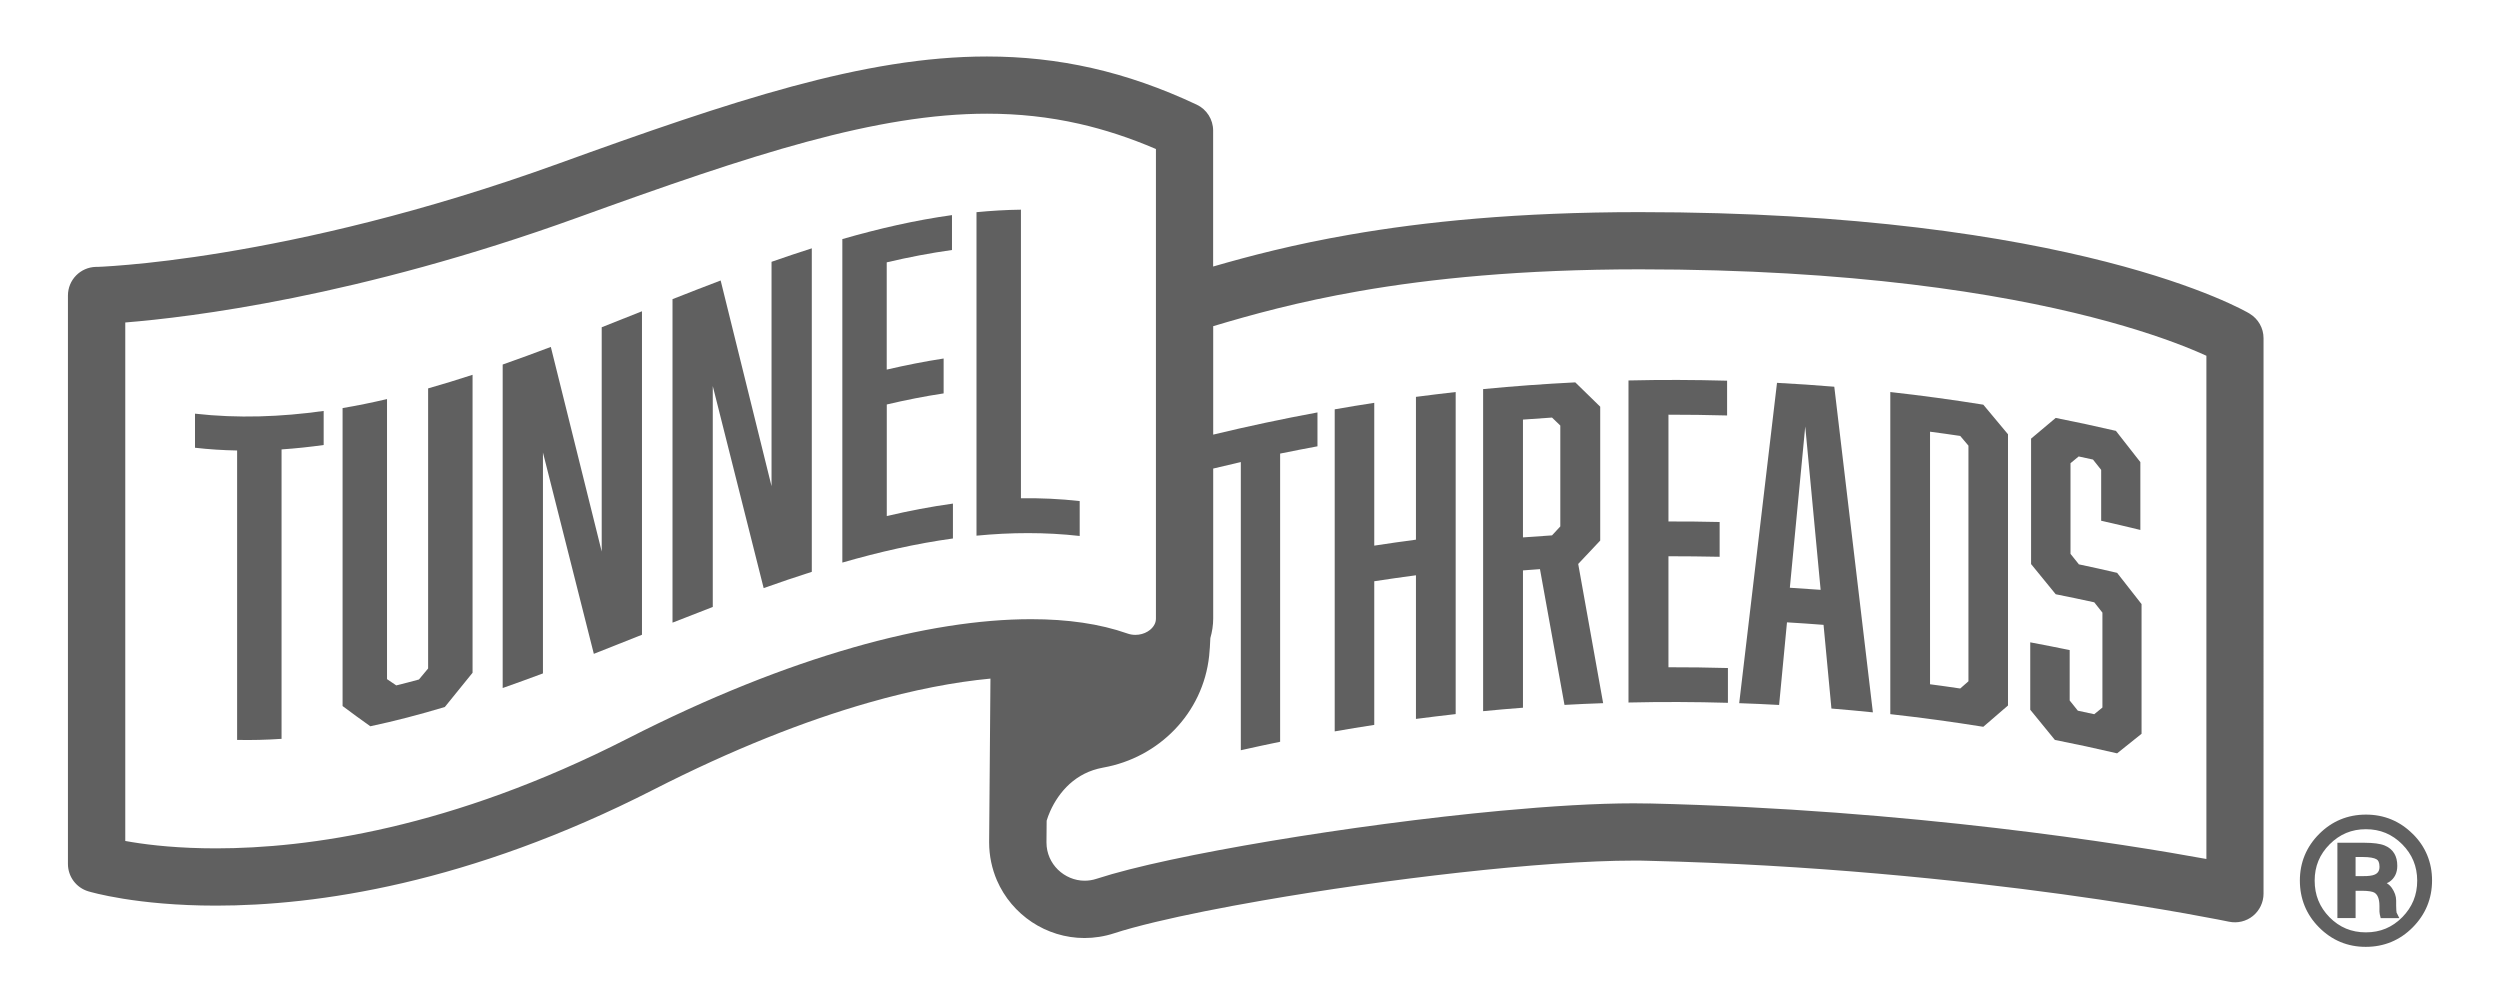
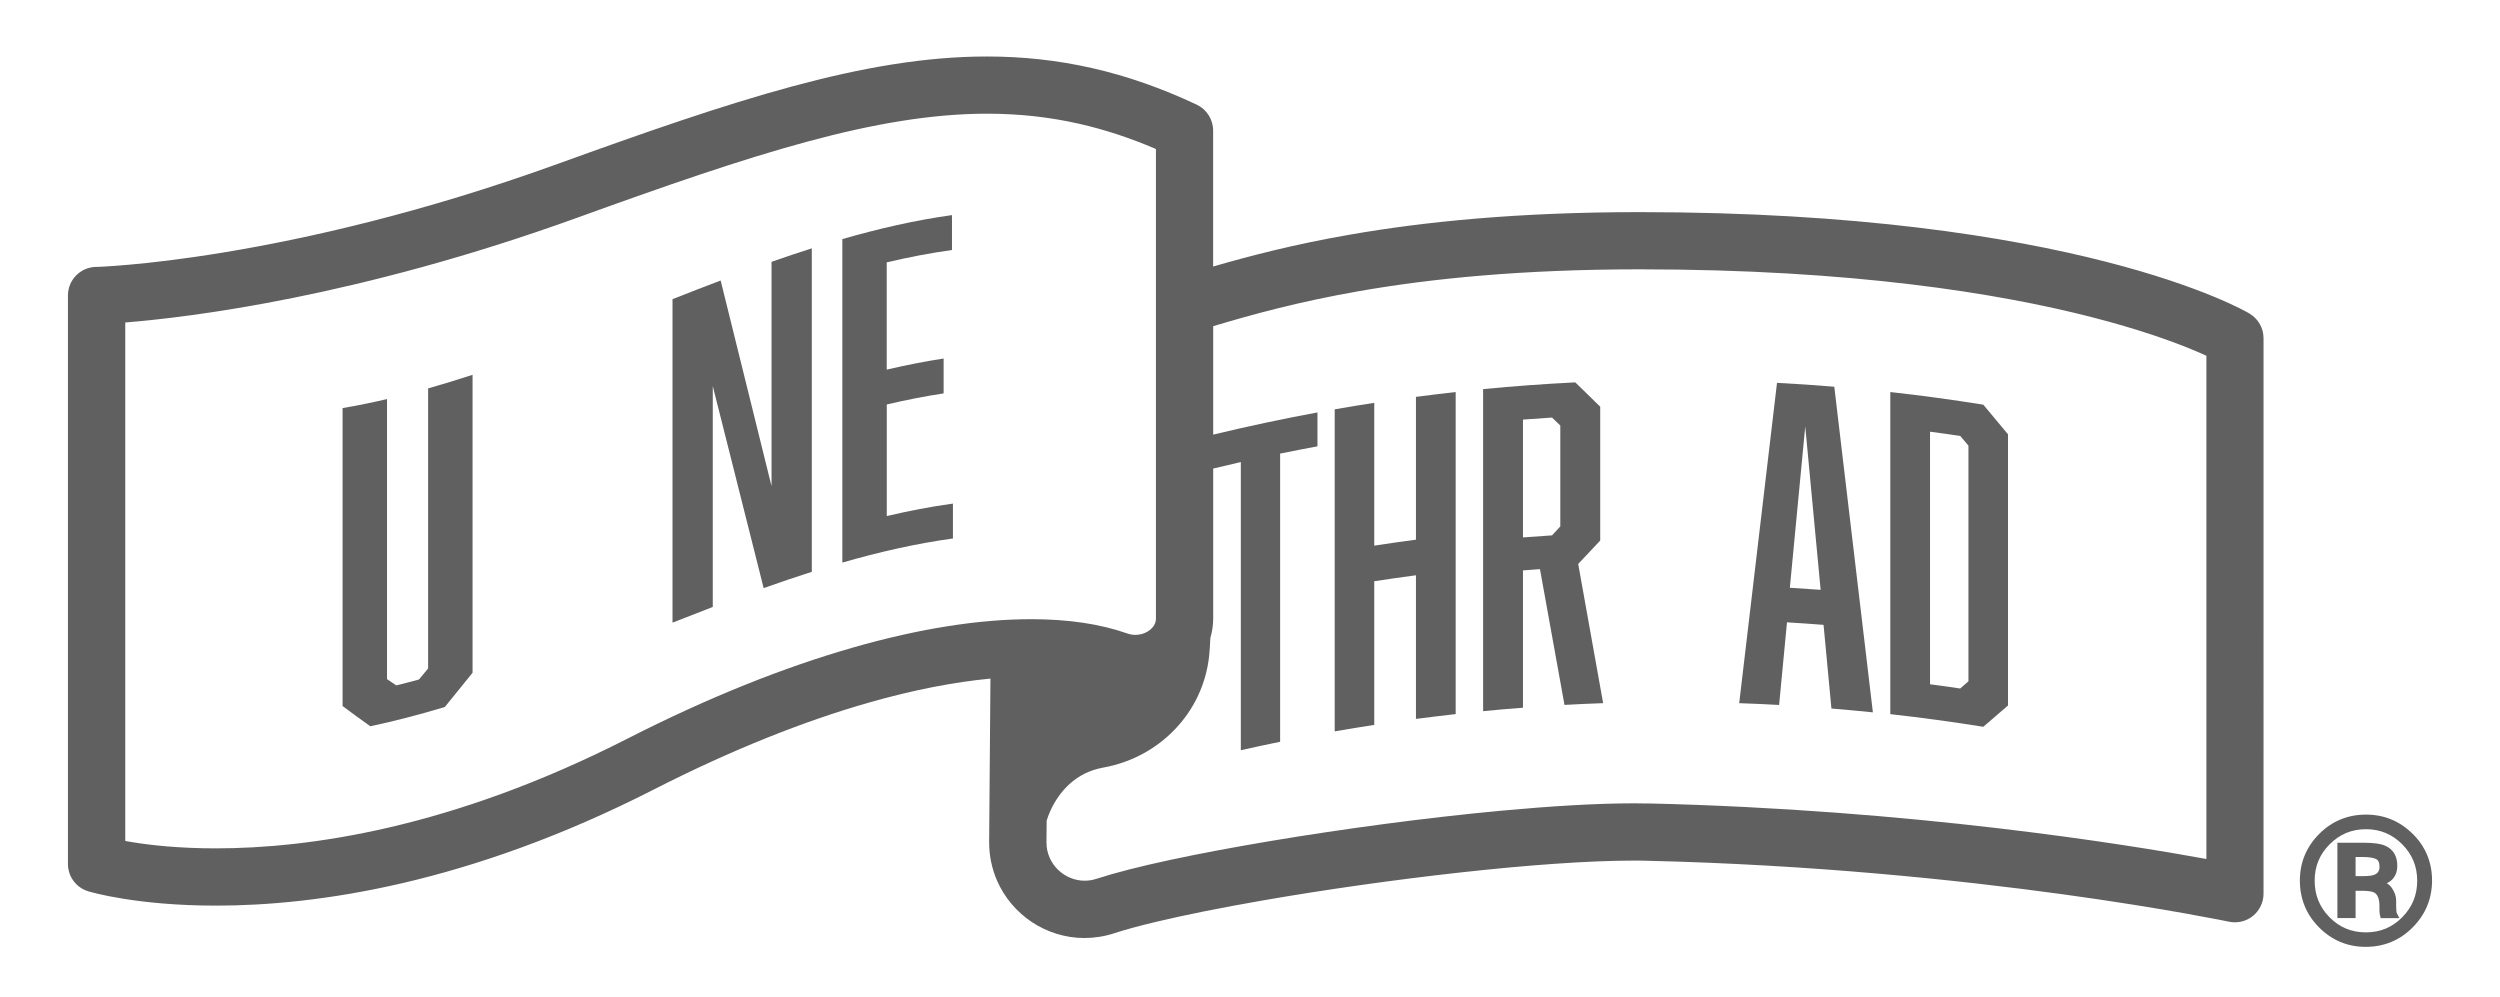
<svg xmlns="http://www.w3.org/2000/svg" viewBox="0 0 419.1 167.15" version="1.1" id="Layer_2">
  <defs>
    <style>
      .st0 {
        fill: #606060;
      }

      .st1 {
        fill: #606060;
      }
    </style>
  </defs>
  <g>
    <path d="M377.12,52.57c-.4-.24-7.72-4.5-24.07-8.69-16.35-4.19-41.71-8.32-78.21-8.32-20.4,0-36.12,1.61-48.51,3.77-9.4,1.63-16.88,3.59-22.96,5.35v-22.8c0-1.85-1.08-3.56-2.76-4.34-5.91-2.78-11.72-4.81-17.55-6.13-5.83-1.32-11.66-1.94-17.6-1.94-10.37,0-21.01,1.87-32.71,5.03-11.71,3.17-24.51,7.64-39.27,12.98-22.86,8.27-42.31,12.59-55.99,14.84-6.84,1.13-12.25,1.74-15.92,2.06-1.83.16-3.23.26-4.16.31-.46.03-.81.04-1.04.05-.11,0-.19,0-.25,0h-.05s0,0,0,0h0c-2.61.07-4.68,2.19-4.68,4.8v95.29c0,2.12,1.38,3.98,3.41,4.59.38.11,8.06,2.4,21.42,2.4,16.72,0,42.32-3.61,73.35-19.45,13.23-6.75,25.33-11.51,35.99-14.56,7.61-2.18,14.47-3.48,20.48-4.05l-.22,27.32h0s0,.14,0,.14c0,2.25.47,4.41,1.3,6.35,1.26,2.91,3.33,5.32,5.87,7.01,2.55,1.69,5.6,2.67,8.81,2.67,1.65,0,3.34-.26,4.99-.8,1.76-.58,4.13-1.22,6.92-1.89,4.89-1.17,11.09-2.41,17.93-3.6,10.27-1.79,22-3.46,33.09-4.69,11.08-1.23,21.55-2,29.15-2,.81,0,1.59,0,2.33.03,27.66.65,52.08,3.22,69.55,5.61,8.74,1.2,15.74,2.36,20.54,3.21,2.4.43,4.26.78,5.5,1.02.62.12,1.1.22,1.41.28.16.03.27.06.35.07l.08.02h.02c1.41.3,2.9-.05,4.02-.96,1.12-.91,1.78-2.29,1.78-3.73V56.7c0-1.7-.89-3.26-2.35-4.13ZM142.91,108.58c-11.34,3.25-24,8.24-37.71,15.24-29.66,15.13-53.64,18.39-68.98,18.4-6.13,0-10.88-.52-14.05-1.04-.42-.07-.81-.13-1.17-.2V54.06c10.72-.86,38.98-4.26,75.76-17.56,14.7-5.32,27.3-9.71,38.51-12.74,11.21-3.03,21.01-4.7,30.21-4.7,5.27,0,10.36.54,15.47,1.7,4.22.96,8.47,2.35,12.83,4.22v78.7c0,.36-.07.65-.21.95-.21.44-.6.9-1.18,1.24-.57.35-1.3.56-2.05.56-.45,0-.9-.07-1.37-.24-4.59-1.61-9.97-2.39-16.12-2.39-8.55,0-18.58,1.52-29.92,4.77ZM276.45,134.7c-.82-.02-1.68-.03-2.56-.03-6.26,0-13.95.47-22.26,1.24-12.47,1.16-26.33,3.02-38.59,5.07-6.13,1.03-11.87,2.1-16.84,3.17-4.98,1.07-9.18,2.13-12.38,3.17-.69.23-1.35.32-2,.32-1.67,0-3.28-.69-4.47-1.85-.59-.58-1.07-1.27-1.4-2.03-.33-.77-.52-1.6-.52-2.54v-.06s0,0,0,0l.03-3.58c.15-.5.35-1.04.59-1.58.71-1.6,1.81-3.27,3.26-4.58,1.46-1.31,3.23-2.3,5.62-2.74,4.67-.83,8.84-3.1,11.99-6.37,3.15-3.26,5.27-7.56,5.78-12.35.1-.95.16-1.95.2-2.99.3-1.05.48-2.14.48-3.28v-25.14c1.54-.37,3.08-.74,4.63-1.09v48.31c2.19-.49,4.39-.97,6.59-1.42v-48.31c2.09-.43,4.17-.83,6.26-1.22v-5.68c-5.85,1.08-11.68,2.32-17.48,3.72v-18.18c6.39-1.91,14.22-4.09,24.61-5.9,11.83-2.06,26.97-3.62,46.86-3.63,35.77,0,60.32,4.04,75.82,8.02,7.75,1.99,13.24,3.96,16.74,5.4.98.4,1.79.76,2.47,1.07v84.36c-13.51-2.47-49.33-8.27-93.43-9.31Z" class="st1" />
-     <path d="M32.69,69.35v5.71c2.35.27,4.71.42,7.06.46v48.52c2.48.05,4.96-.01,7.45-.18v-48.52c2.35-.16,4.71-.41,7.06-.74v-5.71c-7.19,1.01-14.38,1.27-21.56.46Z" class="st1" />
    <path d="M71.78,112.05c-.52.62-1.03,1.24-1.55,1.86-1.27.35-2.53.68-3.8.99-.52-.35-1.03-.7-1.55-1.05,0-15.65,0-31.3,0-46.95-2.48.58-4.96,1.09-7.45,1.51v49.95c1.55,1.16,3.1,2.29,4.65,3.39,4.16-.88,8.33-1.98,12.49-3.23,1.55-1.89,3.1-3.81,4.65-5.74v-49.95c-2.48.81-4.96,1.57-7.45,2.28v46.95Z" class="st1" />
-     <path d="M100.87,92.46c-2.84-11.41-5.69-22.84-8.53-34.3-2.69,1.02-5.38,2-8.07,2.95v54.23c2.25-.79,4.5-1.61,6.75-2.45v-37.03c2.84,11.28,5.69,22.52,8.53,33.75,2.69-1.06,5.38-2.13,8.07-3.2v-54.23c-2.25.89-4.5,1.79-6.75,2.68v37.6Z" class="st1" />
    <path d="M129.34,81.5c-2.84-11.54-5.69-23.02-8.53-34.48-2.69,1.02-5.38,2.07-8.07,3.13v54.23c2.25-.89,4.5-1.77,6.75-2.63v-37.03c2.84,11.26,5.69,22.54,8.53,33.87,2.69-.96,5.38-1.87,8.07-2.73v-54.23c-2.25.72-4.5,1.47-6.75,2.26v37.6Z" class="st1" />
    <path d="M148.65,67.81c3.18-.75,6.36-1.38,9.54-1.86v-5.85c-3.18.49-6.36,1.12-9.54,1.86v-17.98c3.65-.86,7.29-1.56,10.94-2.07v-5.85c-6.13.85-12.26,2.26-18.38,4.02v54.23c6.18-1.78,12.36-3.19,18.54-4.04v-5.85c-3.7.51-7.39,1.22-11.09,2.09v-18.69Z" class="st1" />
-     <path d="M181,84c-3.28-.37-6.57-.52-9.85-.47v-48.38c-2.48.03-4.96.18-7.45.42v54.23c5.77-.56,11.53-.6,17.3.05v-5.85Z" class="st1" />
    <path d="M237.37,90.47c-2.33.31-4.66.64-6.99,1v-23.94c-2.21.34-4.42.7-6.63,1.09v53.99c2.21-.39,4.42-.75,6.63-1.09v-24.08c2.33-.36,4.66-.69,6.99-1v24.08c2.22-.29,4.44-.56,6.66-.81,0-18,0-35.99,0-53.99-2.22.25-4.44.52-6.66.81v23.94Z" class="st1" />
    <path d="M268.26,90.63v-22.45c-1.39-1.37-2.79-2.73-4.18-4.08-5.16.26-10.31.63-15.45,1.13v53.99c2.22-.22,4.45-.41,6.68-.58v-23.02c.95-.07,1.9-.14,2.85-.21,1.37,7.58,2.74,15.17,4.11,22.76,2.16-.12,4.32-.22,6.48-.29-1.39-7.79-2.79-15.57-4.18-23.34,1.23-1.31,2.46-2.62,3.69-3.92ZM261.57,88.25c-.46.5-.93,1-1.39,1.5-1.63.1-3.25.21-4.87.34v-19.75c1.62-.12,3.25-.24,4.87-.34.46.45.93.89,1.39,1.34v16.91Z" class="st1" />
-     <path d="M279.7,93.25c2.86,0,5.72.03,8.58.09v-5.83c-2.86-.07-5.72-.1-8.58-.09v-17.9c3.28,0,6.56.04,9.83.13v-5.83c-5.51-.15-11.02-.17-16.53-.04v53.99c5.56-.13,11.11-.11,16.67.05v-5.83c-3.32-.09-6.65-.14-9.97-.13v-18.61Z" class="st1" />
    <path d="M297.9,64.16c-2.11,17.88-4.23,35.79-6.34,53.72,2.23.08,4.46.17,6.69.3.44-4.62.88-9.23,1.32-13.85,2.04.12,4.09.26,6.13.42.44,4.68.88,9.35,1.32,14.03,2.32.19,4.64.4,6.95.64-2.15-18.22-4.31-36.42-6.47-54.59-3.2-.27-6.4-.48-9.61-.65ZM300.05,98.53c.86-9.02,1.72-18.03,2.58-27.04.86,9.13,1.72,18.26,2.58,27.39-1.72-.13-3.44-.25-5.15-.35Z" class="st1" />
    <path d="M316.89,65.73v53.99c5.21.58,10.41,1.29,15.59,2.12,1.38-1.2,2.76-2.39,4.14-3.57v-45.47c-1.38-1.66-2.76-3.31-4.14-4.96-5.18-.83-10.38-1.54-15.59-2.12ZM329.99,114.21c-.46.4-.92.81-1.38,1.21-1.68-.25-3.37-.49-5.06-.71,0-14.11,0-28.23,0-42.34,1.69.22,3.37.46,5.06.71.46.54.92,1.09,1.38,1.63v39.5Z" class="st1" />
-     <path d="M348.47,94.56c-.46-.57-.92-1.14-1.37-1.71v-15.2c.46-.38.92-.76,1.37-1.13.8.17,1.6.34,2.4.52.46.57.91,1.15,1.37,1.73v8.53c2.19.49,4.38,1.01,6.57,1.54v-11.37c-1.37-1.76-2.73-3.5-4.1-5.24-3.35-.78-6.72-1.5-10.09-2.17-1.38,1.15-2.75,2.3-4.13,3.47v21.03c1.38,1.68,2.76,3.36,4.13,5.06,2.16.43,4.31.88,6.46,1.35.46.57.91,1.15,1.37,1.73v15.91c-.46.37-.91.74-1.37,1.12-.91-.2-1.83-.4-2.75-.59-.46-.57-.92-1.14-1.37-1.71v-8.45c-2.2-.45-4.4-.89-6.61-1.3v11.3c1.38,1.68,2.76,3.36,4.13,5.06,3.49.69,6.96,1.44,10.43,2.25,1.37-1.1,2.74-2.2,4.1-3.28v-21.74c-1.37-1.76-2.73-3.51-4.1-5.24-2.14-.5-4.29-.98-6.44-1.43Z" class="st1" />
  </g>
  <g>
    <path d="M401.77,153.03s-.04-.2-.05-.41c-.02-.3-.03-.57-.03-.83v-.85c0-.71-.26-1.41-.72-2.08-.23-.33-.52-.6-.86-.81.13-.06.29-.11.4-.19.45-.29.8-.68,1.03-1.14.23-.46.34-1,.34-1.58,0-.8-.16-1.51-.52-2.09-.36-.59-.91-1.03-1.59-1.31-.79-.32-1.89-.45-3.36-.46h-4.57v12.62h3.05v-4.57h1.12c1.04,0,1.75.14,2.03.31.26.16.46.39.61.75.15.36.24.85.24,1.48v.95l.05.4v.03s.04.15.04.15h0s.03.13.03.13l.09.38h3.12l-.43-.87h0ZM396.24,146.88h-1.35v-3.21h1.25c1.09,0,1.86.15,2.24.37.17.09.28.21.37.41.09.2.15.48.15.85,0,.37-.08.64-.22.85-.14.21-.34.37-.67.5-.33.13-.94.23-1.77.22Z" class="st0" />
    <path d="M404.46,139.79c-2.15-2.14-4.8-3.24-7.85-3.23-3.03,0-5.67,1.09-7.81,3.23-2.15,2.15-3.25,4.79-3.25,7.82,0,3.06,1.08,5.72,3.22,7.86,2.14,2.16,4.79,3.27,7.84,3.26,3.05,0,5.71-1.1,7.85-3.26,2.15-2.16,3.25-4.82,3.25-7.87,0-3.04-1.09-5.69-3.25-7.82ZM396.61,156.3c-2.41,0-4.4-.83-6.09-2.53-1.67-1.71-2.49-3.72-2.49-6.14,0-2.4.83-4.4,2.51-6.09,1.7-1.7,3.69-2.53,6.08-2.53,2.4,0,4.39.83,6.09,2.53,1.68,1.7,2.5,3.69,2.51,6.09,0,2.42-.83,4.43-2.51,6.14-1.69,1.7-3.68,2.53-6.09,2.53Z" class="st0" />
  </g>
</svg>